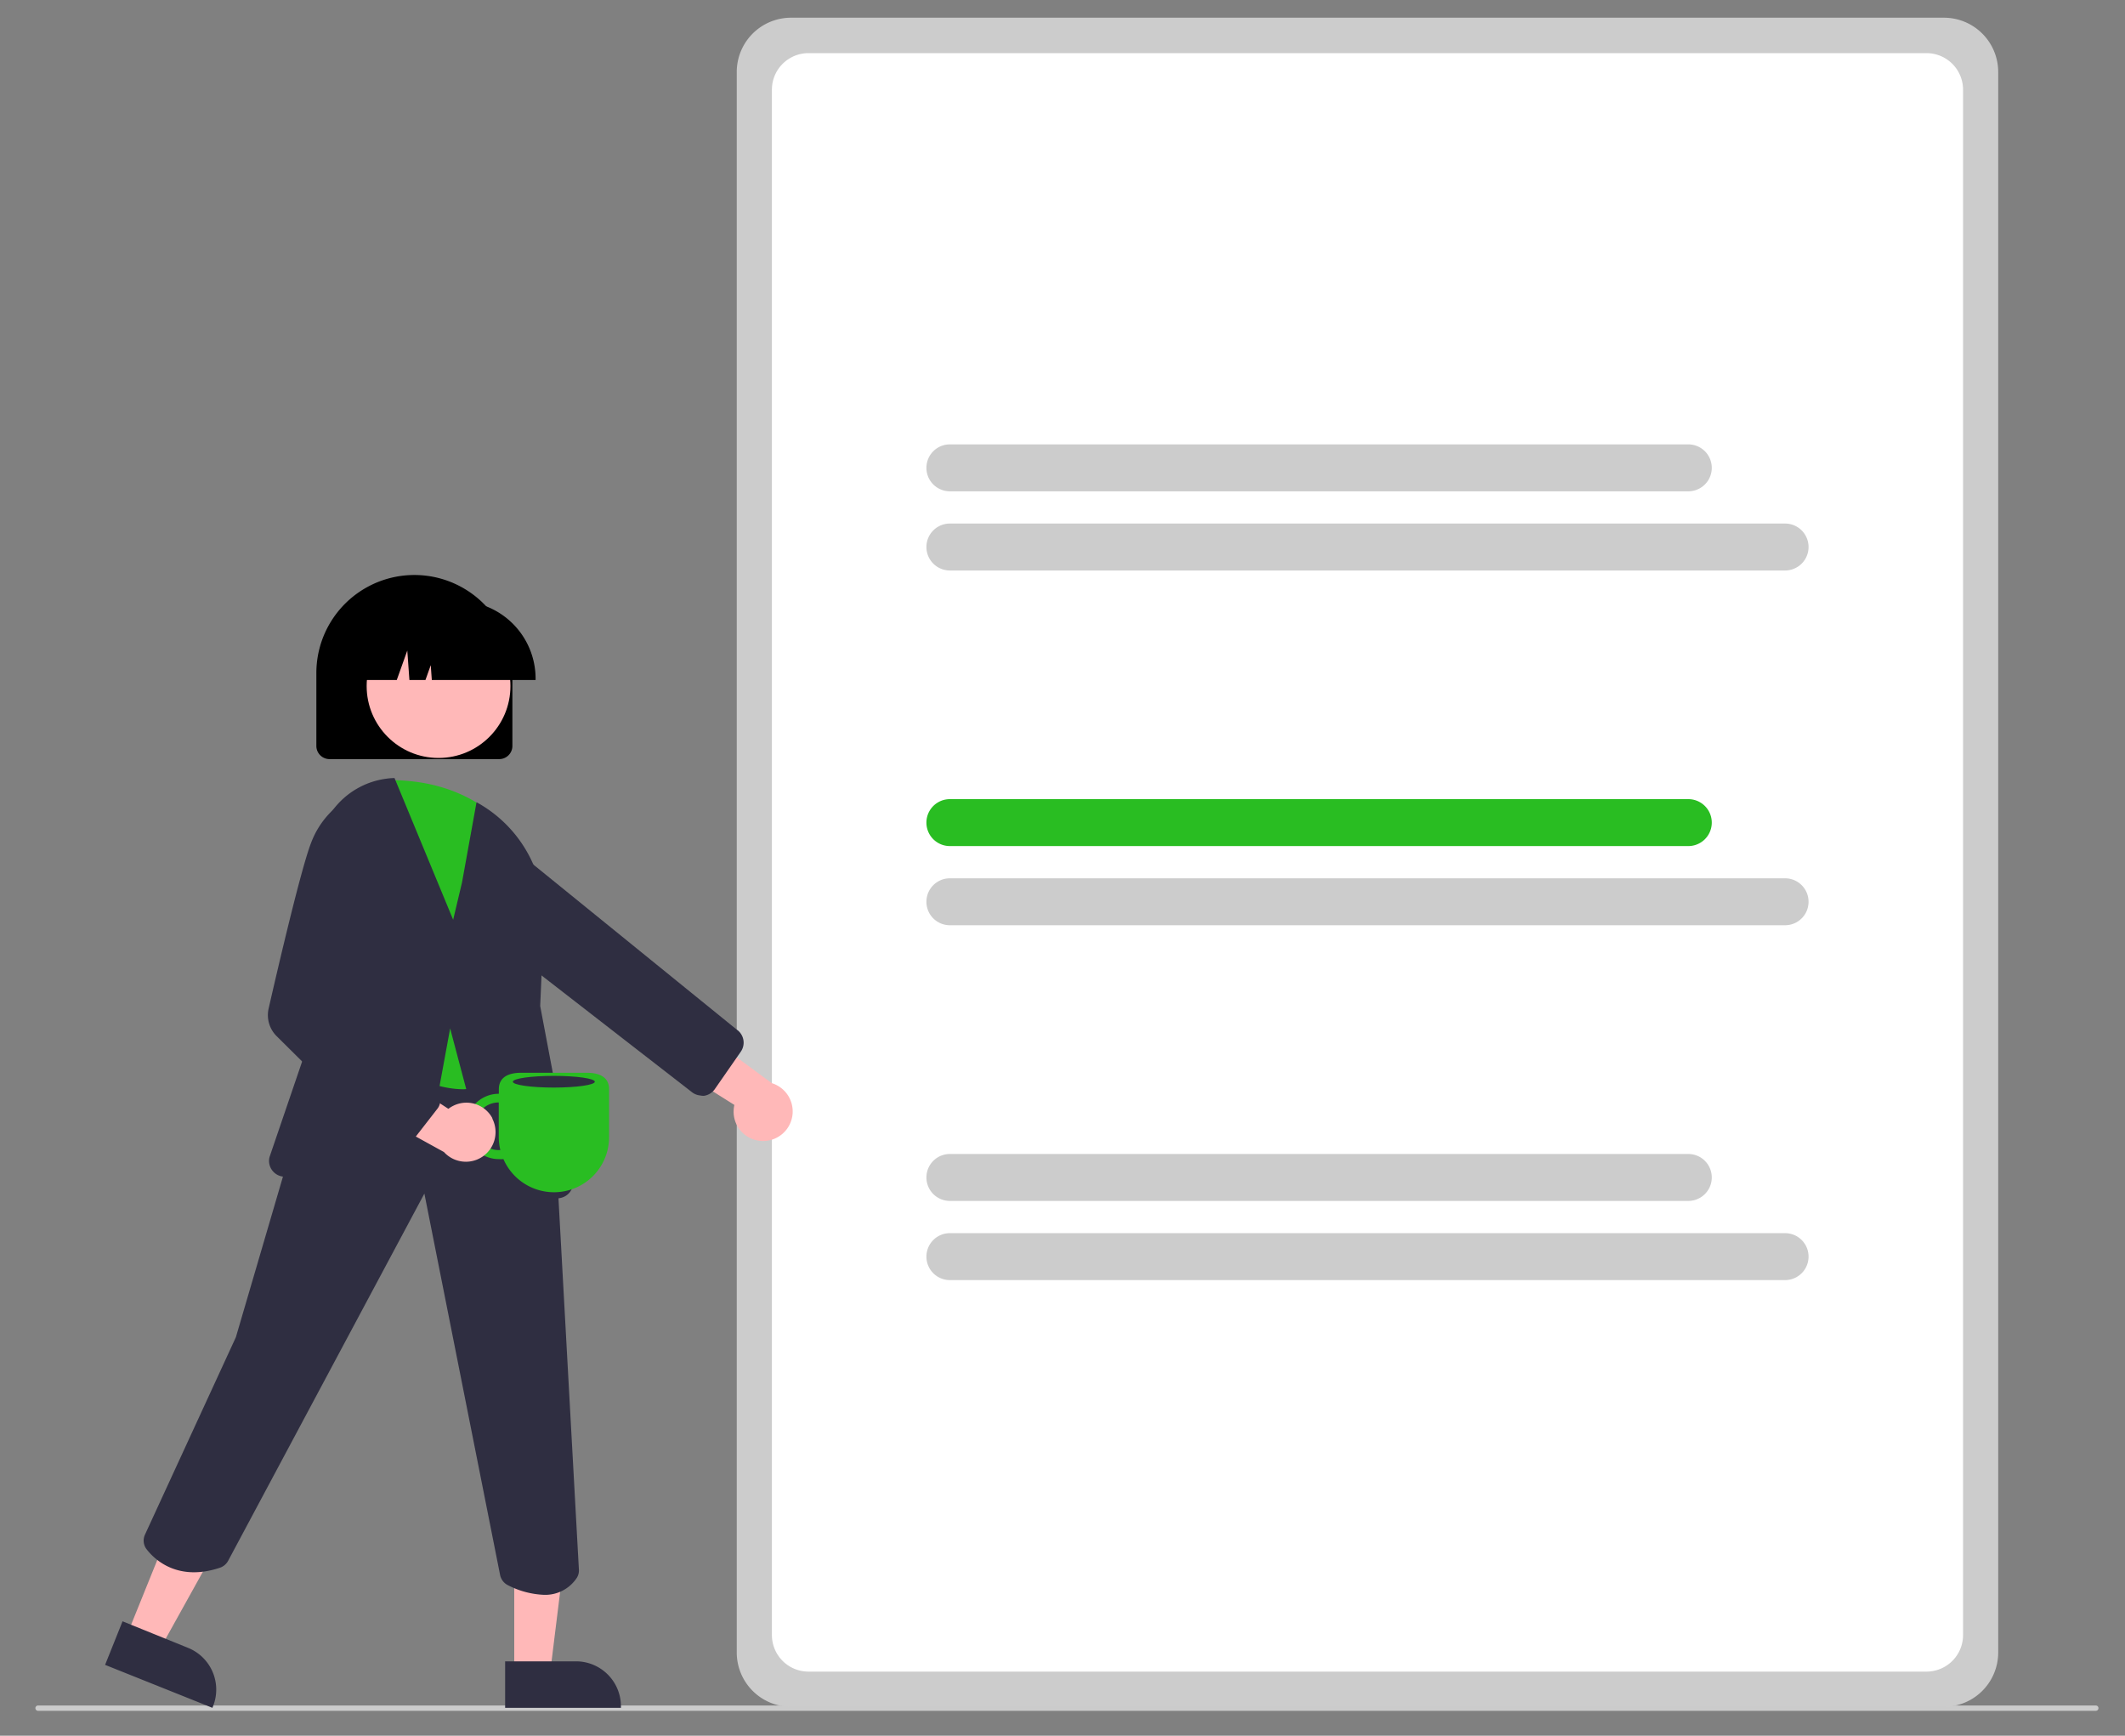
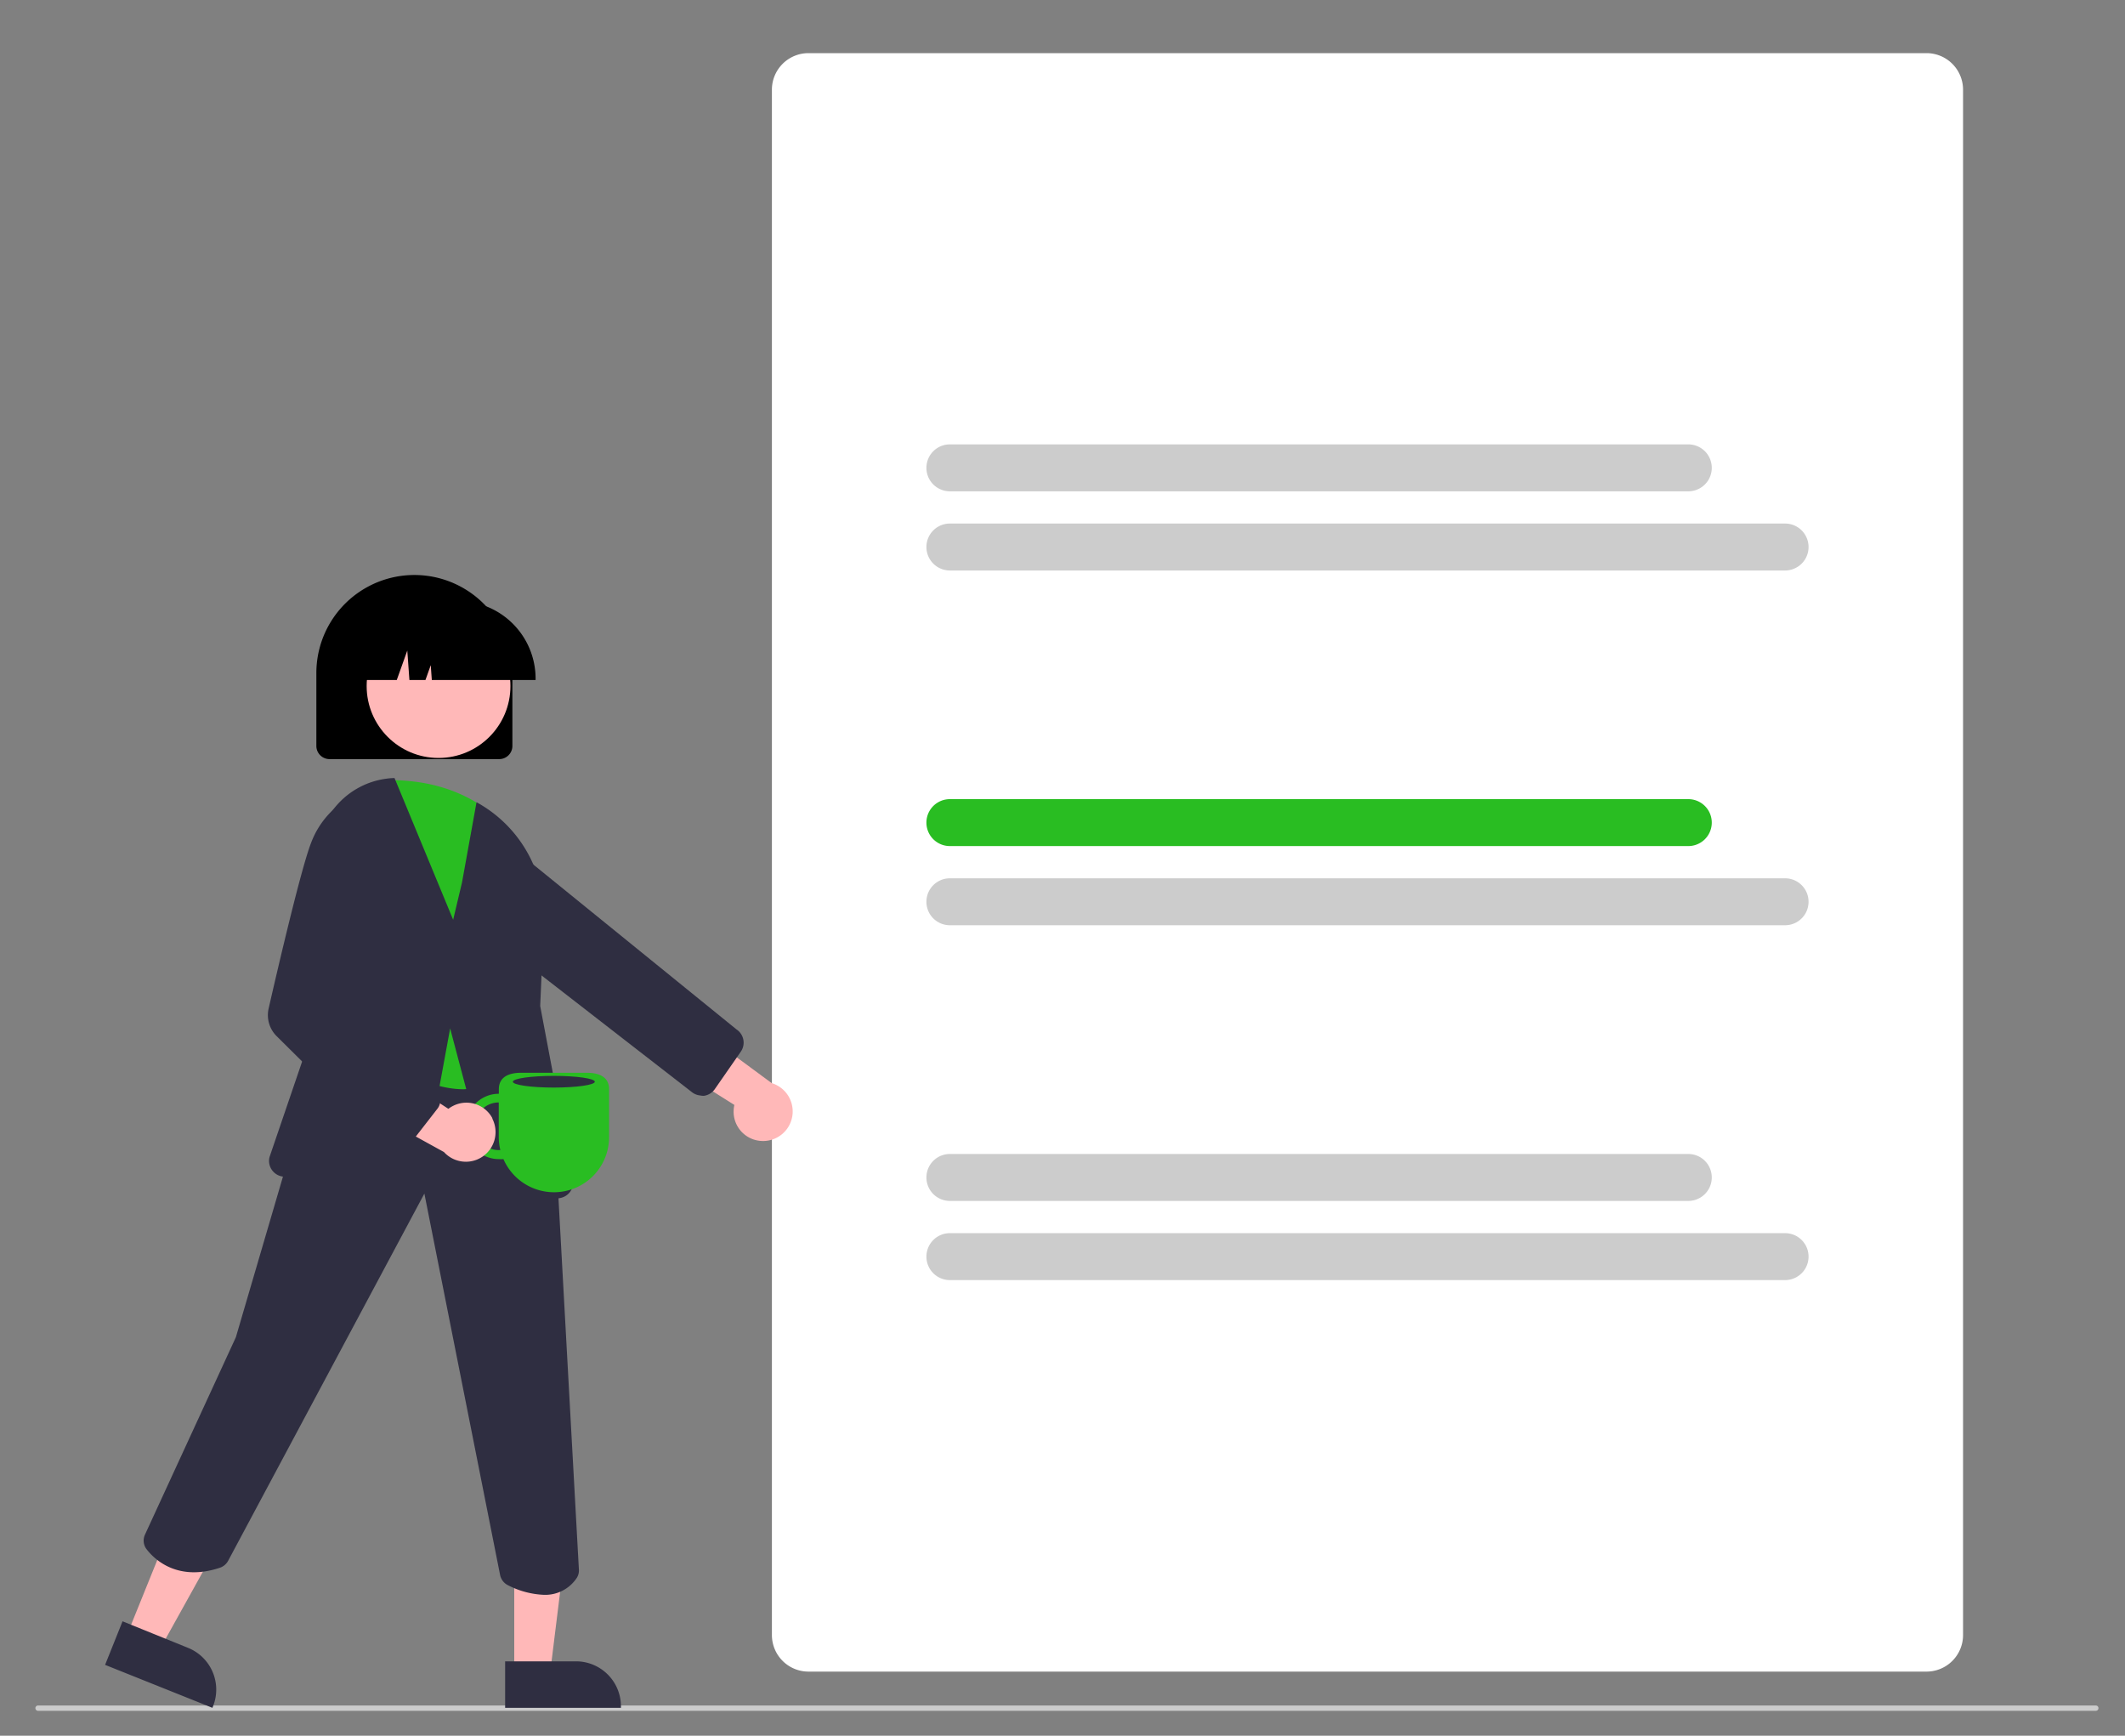
<svg xmlns="http://www.w3.org/2000/svg" id="Layer_1" data-name="Layer 1" viewBox="0 0 240 196">
  <rect x="0" y="0" width="240" height="196" fill="#808080" stroke="none" />
  <defs>
    <style>.cls-1{fill:#cbcbcb;}.cls-2{fill:#ccc;}.cls-3{fill:#fff;}.cls-4{fill:#29bd22;}.cls-5{fill:#ffb8b8;}.cls-6{fill:#2f2e41;}</style>
  </defs>
  <title>Custom Report Requests</title>
  <path class="cls-1" d="M236.7,193.19H4.3a.3.3,0,0,1-.3-.3.29.29,0,0,1,.3-.3H236.7a.29.29,0,0,1,.3.3A.3.3,0,0,1,236.7,193.19Z" />
-   <path class="cls-2" d="M219.56,192.73H89.33a6.13,6.13,0,0,1-6.12-6.12V8.12A6.13,6.13,0,0,1,89.33,2H219.56a6.13,6.13,0,0,1,6.12,6.12V186.61A6.13,6.13,0,0,1,219.56,192.73Z" />
  <path class="cls-3" d="M217.58,188.76H91.31a4.13,4.13,0,0,1-4.13-4.13V10.1A4.13,4.13,0,0,1,91.31,6H217.58a4.13,4.13,0,0,1,4.13,4.13V184.63A4.13,4.13,0,0,1,217.58,188.76Z" />
  <path class="cls-2" d="M190.68,55.48h-83.4a2.65,2.65,0,0,1,0-5.3h83.4a2.65,2.65,0,1,1,0,5.3Z" />
  <path class="cls-2" d="M201.61,64.42H107.28a2.65,2.65,0,0,1,0-5.3h94.33a2.65,2.65,0,0,1,0,5.3Z" />
  <path class="cls-4" d="M190.68,95.54h-83.4a2.65,2.65,0,0,1,0-5.3h83.4a2.65,2.65,0,0,1,0,5.3Z" />
  <path class="cls-2" d="M201.61,104.48H107.28a2.65,2.65,0,0,1,0-5.3h94.33a2.65,2.65,0,0,1,0,5.3Z" />
  <path class="cls-2" d="M190.68,135.61h-83.4a2.65,2.65,0,0,1,0-5.3h83.4a2.65,2.65,0,0,1,0,5.3Z" />
  <path class="cls-2" d="M201.61,144.55H107.28a2.65,2.65,0,0,1,0-5.3h94.33a2.65,2.65,0,0,1,0,5.3Z" />
  <path d="M56.38,85.72H37.21a1.49,1.49,0,0,1-1.48-1.49V76a11.07,11.07,0,0,1,22.14,0h0v8.27A1.49,1.49,0,0,1,56.38,85.72Z" />
  <path class="cls-5" d="M86,128.84a3.31,3.31,0,0,1-3.14-3.49,3.85,3.85,0,0,1,.08-.58l-10-6.3,5.59-2.53,8.63,6.37A3.34,3.34,0,0,1,86,128.84Z" />
  <path class="cls-6" d="M79.08,123.7a1.77,1.77,0,0,1-.93-.37L50.66,102l-3.54-6.3a3.5,3.5,0,0,1,.31-3.9h0a3.51,3.51,0,0,1,4.93-.58l.2.18,30.63,24.85a1.79,1.79,0,0,1,.49,2.49l0,0L80.72,123a1.81,1.81,0,0,1-1.21.74A1.55,1.55,0,0,1,79.08,123.7Z" />
  <polygon class="cls-5" points="14.31 184.7 18.06 186.22 25.71 172.45 20.17 170.21 14.31 184.7" />
  <path class="cls-6" d="M13.84,183.08l7.4,3h0a5.08,5.08,0,0,1,2.81,6.62h0l-.06.15L11.87,188Z" />
  <polygon class="cls-5" points="58.08 188.93 62.13 188.92 64.06 173.29 58.08 173.29 58.08 188.93" />
  <path class="cls-6" d="M57.05,187.6h8a5.08,5.08,0,0,1,5.08,5.09h0v.16H57.05Z" />
  <path class="cls-6" d="M61.42,180.09A9.71,9.71,0,0,1,57.36,179a1.65,1.65,0,0,1-.88-1.16l-8.55-43.06L25.77,176.24a1.65,1.65,0,0,1-.93.79c-4.77,1.59-7.38-.92-8.27-2.07a1.6,1.6,0,0,1-.19-1.68L26.64,151l6.21-21.18,6.27-15.5.14,0,21,2.2,2.55,14,2.57,46.7a1.56,1.56,0,0,1-.3,1.05A4.27,4.27,0,0,1,61.42,180.09Z" />
  <circle class="cls-5" cx="49.53" cy="77.47" r="8.12" />
  <path class="cls-4" d="M52.35,123c-3.53,0-7.9-2.07-13-6.18l-.09-.07,3.63-28.64H43c5.2-.19,9.43,1.13,12.92,4l0,0,2.84,3.65v.07l.4,22.4v0a7.16,7.16,0,0,1-4.55,4.35A7.79,7.79,0,0,1,52.35,123Z" />
  <path class="cls-6" d="M57.58,136.36A1.81,1.81,0,0,1,55.84,135l-5-18.87-3.16,17.2a1.79,1.79,0,0,1-2,1.45l-13.75-1.92a1.79,1.79,0,0,1-1.53-2,1.67,1.67,0,0,1,.08-.32l7-20.51L35.88,98a9,9,0,0,1,7.76-10.07,6.85,6.85,0,0,1,.78-.07h.14l6.62,16,1-4.21,1.64-9.06.25.14A14.64,14.64,0,0,1,61.43,104l-.42,9.6,3.7,19.58a1.8,1.8,0,0,1-1.43,2.1l-5.36,1A2,2,0,0,1,57.58,136.36Z" />
  <path d="M60.49,76.79H48.77l-.12-1.68-.6,1.68H46.24L46,73.46l-1.19,3.33H41.32v-.16a8.76,8.76,0,0,1,8.76-8.76h1.65a8.76,8.76,0,0,1,8.76,8.76Z" />
  <path class="cls-4" d="M52.64,127.18a3.7,3.7,0,0,0,3.69,3.71,4.73,4.73,0,0,0,.53,0,6.23,6.23,0,0,0,5.71,3.74h0a6.22,6.22,0,0,0,6.22-6.23V123c0-1.39-1.12-1.86-2.51-1.86H58.85c-1.38,0-2.51.47-2.51,1.86v.51A3.7,3.7,0,0,0,52.64,127.18Zm1,0a2.69,2.69,0,0,1,2.69-2.69v3.87a6.37,6.37,0,0,0,.18,1.51h-.18A2.69,2.69,0,0,1,53.65,127.18Z" />
  <path class="cls-5" d="M55.62,126.29a3.32,3.32,0,0,0-4.49-1.39,3.12,3.12,0,0,0-.49.31l-9.9-6.44,0,6.14,9.4,5.18a3.35,3.35,0,0,0,5.45-3.8Z" />
  <path class="cls-6" d="M44.9,130a1.46,1.46,0,0,1-1-.44L31.24,117a3.35,3.35,0,0,1-.9-3.12c1.08-4.72,3.71-16,4.82-18.77a9.85,9.85,0,0,1,4.25-5l.05,0,4,.73.35,12.32L39,113.52l10.25,9.67a1.49,1.49,0,0,1,.16,2l-3.32,4.27A1.48,1.48,0,0,1,45,130Z" />
  <ellipse class="cls-6" cx="62.55" cy="122.15" rx="4.63" ry="0.66" />
</svg>